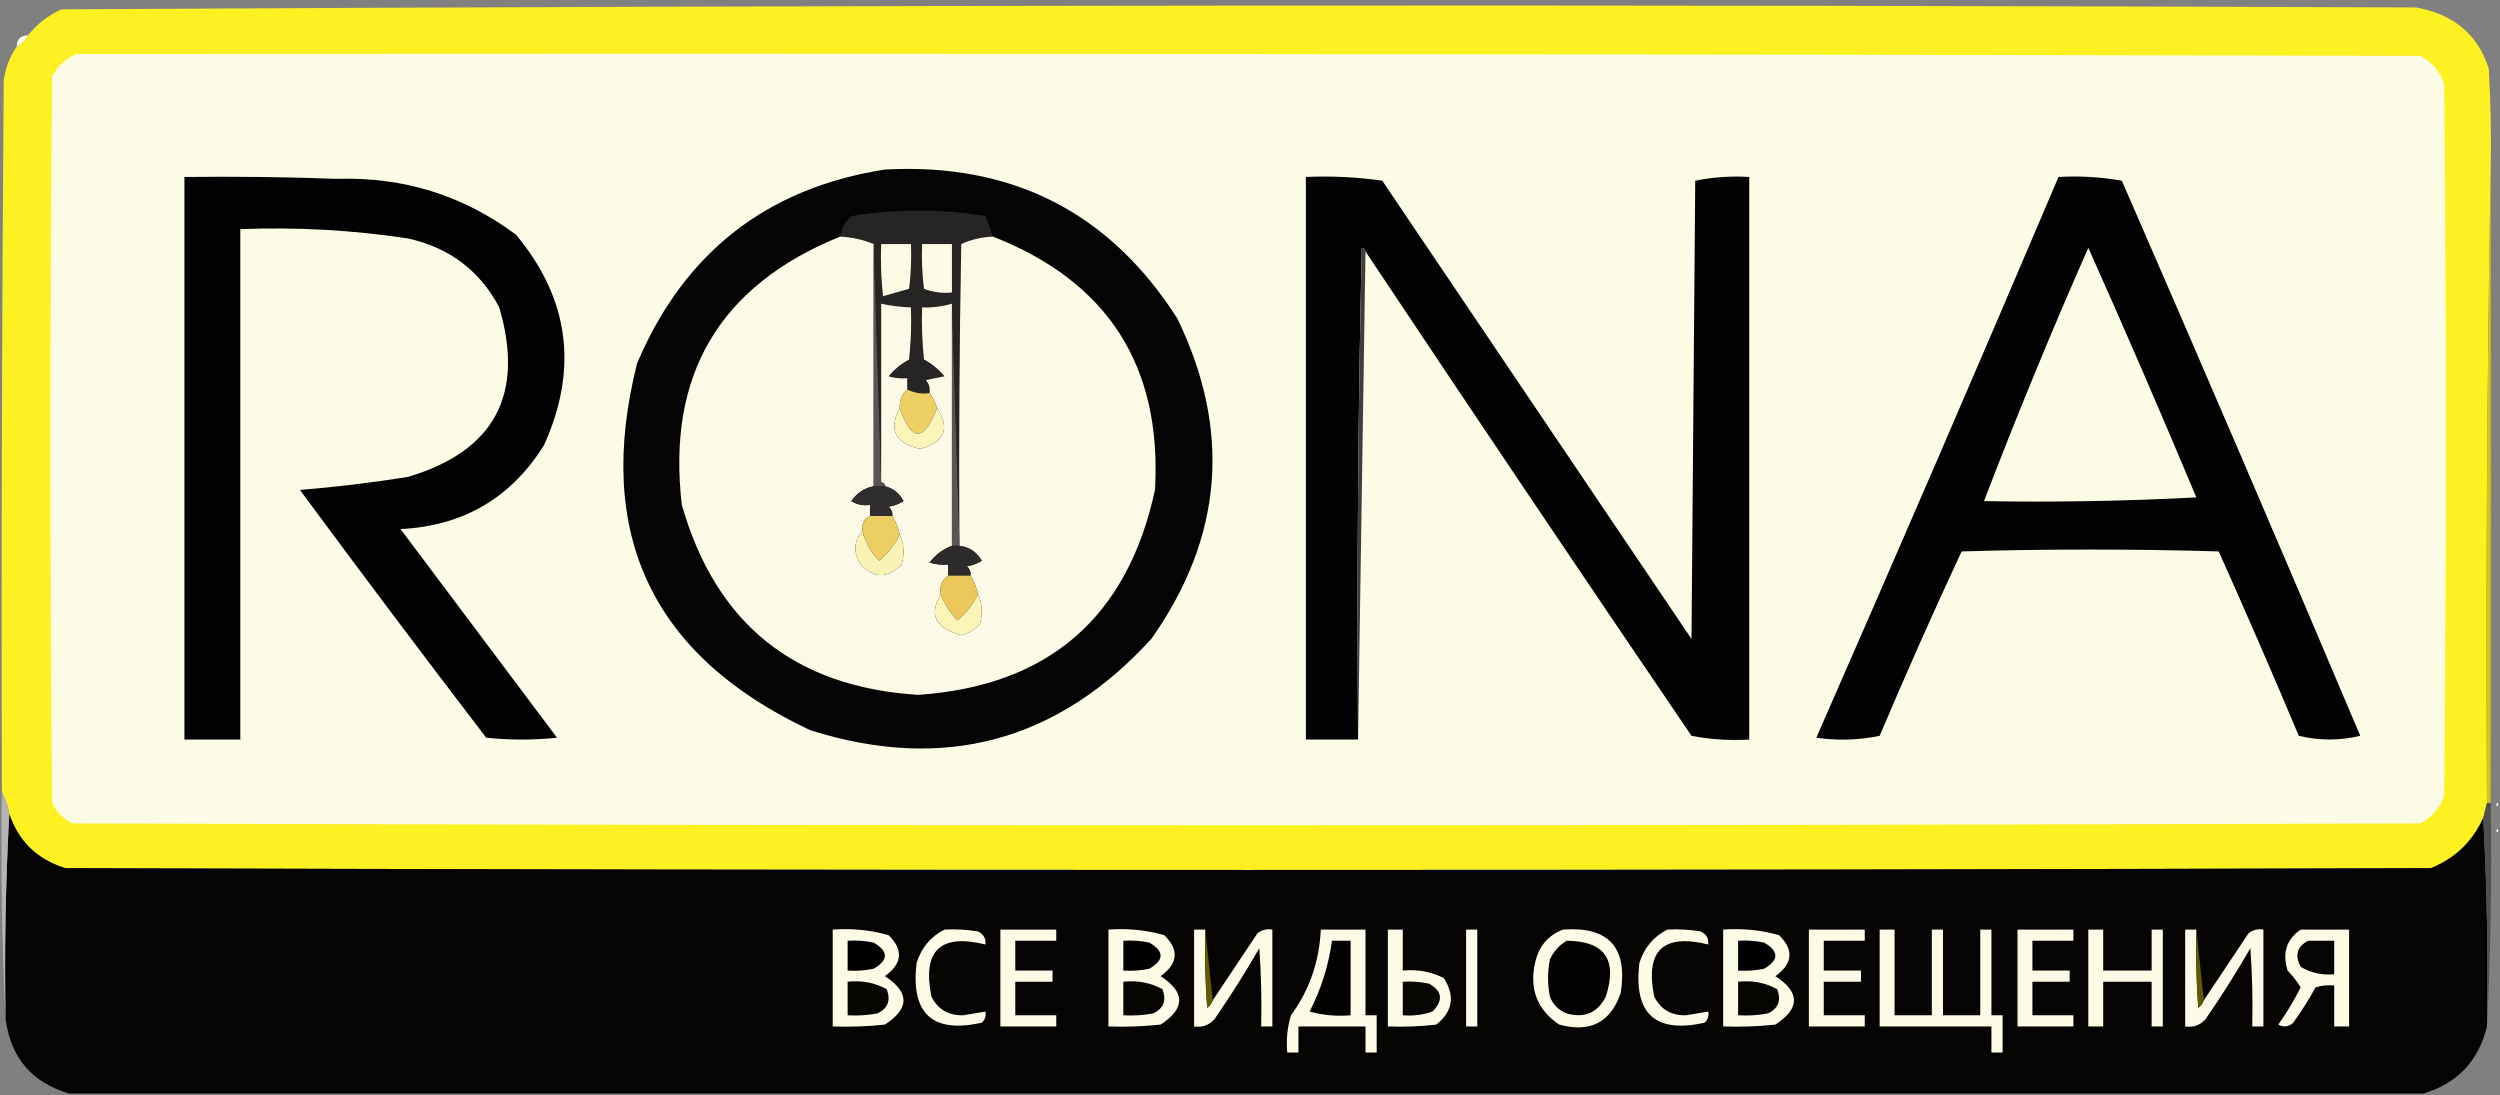
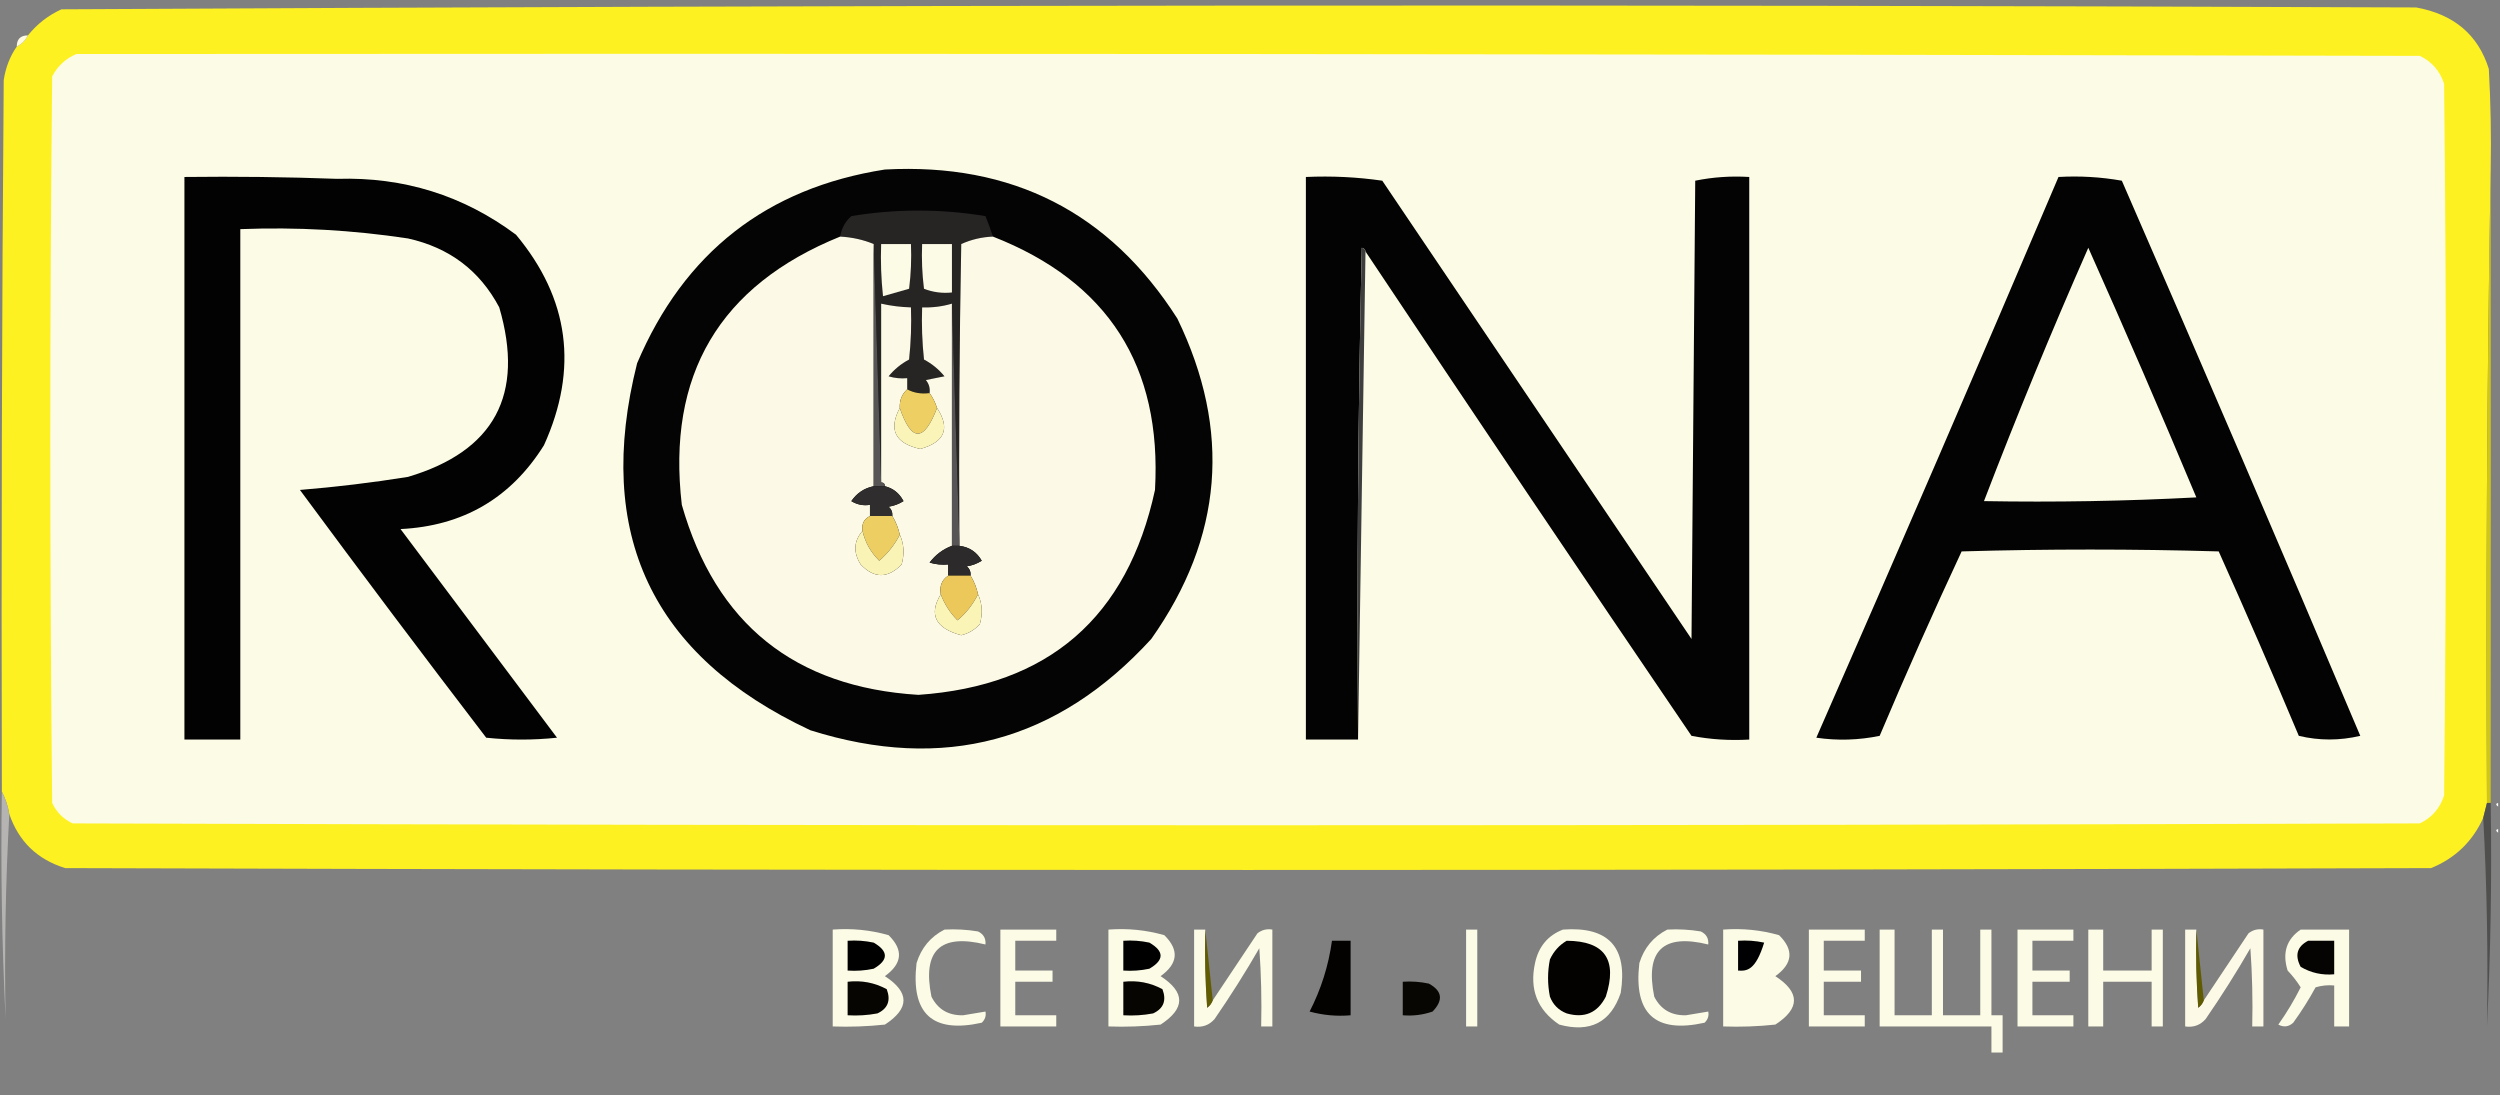
<svg xmlns="http://www.w3.org/2000/svg" version="1.1" width="671px" height="294px" style="shape-rendering:geometricPrecision; text-rendering:geometricPrecision; image-rendering:optimizeQuality; fill-rule:evenodd; clip-rule:evenodd">
  <rect width="100%" height="100%" fill="#808080" stroke="none" />
  <g>
    <path style="opacity:1" fill="#fefffe" d="M 16.5,2.5 C 15.833,1.167 15.833,1.167 16.5,2.5 Z" />
  </g>
  <g>
    <path style="opacity:1" fill="#fef121" d="M 668.5,45.5 C 667.501,101.998 667.168,158.664 667.5,215.5C 667.167,216.833 666.833,218.167 666.5,219.5C 663.658,225.841 658.991,230.341 652.5,233C 440.833,233.667 229.167,233.667 17.5,233C 10.016,230.682 5.016,225.849 2.5,218.5C 2.125,216.302 1.458,214.302 0.5,212.5C 0.333,148.832 0.5,85.166 1,21.5C 1.505,18.135 2.672,15.135 4.5,12.5C 5.833,11.833 6.833,10.833 7.5,9.5C 9.957,6.442 12.957,4.108 16.5,2.5C 226.91,1.339 437.577,1.173 648.5,2C 658.635,3.84 665.135,9.34 668,18.5C 668.5,27.494 668.666,36.494 668.5,45.5 Z" />
  </g>
  <g>
-     <path style="opacity:1" fill="#fefffe" d="M 661.5,3.5 C 660.833,2.167 660.833,2.167 661.5,3.5 Z" />
-   </g>
+     </g>
  <g>
    <path style="opacity:1" fill="#fefffe" d="M 661.5,3.5 C 662.833,4.167 662.833,4.167 661.5,3.5 Z" />
  </g>
  <g>
    <path style="opacity:1" fill="#fefbe2" d="M 7.5,9.5 C 6.833,10.833 5.833,11.833 4.5,12.5C 4.5,10.5 5.5,9.5 7.5,9.5 Z" />
  </g>
  <g>
    <path style="opacity:1" fill="#fefffe" d="M 668.5,11.5 C 669.833,12.167 669.833,12.167 668.5,11.5 Z" />
  </g>
  <g>
    <path style="opacity:1" fill="#fcfbe6" d="M 20.5,14.5 C 230.167,14.333 439.834,14.5 649.5,15C 652.728,16.563 654.895,19.063 656,22.5C 656.667,86.167 656.667,149.833 656,213.5C 654.895,216.937 652.728,219.437 649.5,221C 439.5,221.667 229.5,221.667 19.5,221C 17,219.833 15.167,218 14,215.5C 13.333,150.5 13.333,85.5 14,20.5C 15.494,17.686 17.66,15.687 20.5,14.5 Z" />
  </g>
  <g>
    <path style="opacity:1" fill="#040404" d="M 237.5,45.5 C 271.646,43.655 297.813,56.988 316,85.5C 330.584,115.582 328.251,144.249 309,171.5C 283.754,199.104 253.254,207.27 217.5,196C 174.964,176.089 159.464,143.256 171,97.5C 183.615,67.794 205.782,50.461 237.5,45.5 Z" />
  </g>
  <g>
    <path style="opacity:1" fill="#d0c615" d="M 668.5,45.5 C 668.537,102.524 668.537,159.19 668.5,215.5C 668.167,215.5 667.833,215.5 667.5,215.5C 667.168,158.664 667.501,101.998 668.5,45.5 Z" />
  </g>
  <g>
    <path style="opacity:1" fill="#020202" d="M 49.5,47.5 C 63.171,47.333 76.837,47.5 90.5,48C 108.359,47.458 124.359,52.458 138.5,63C 152.797,80.144 155.297,98.978 146,119.5C 137.138,133.676 124.305,141.176 107.5,142C 121.5,160.667 135.5,179.333 149.5,198C 143.167,198.667 136.833,198.667 130.5,198C 113.641,175.975 96.974,153.808 80.5,131.5C 90.214,130.708 99.88,129.541 109.5,128C 132.701,121.105 140.868,105.938 134,82.5C 128.772,72.625 120.606,66.458 109.5,64C 94.597,61.745 79.597,60.912 64.5,61.5C 64.5,107.167 64.5,152.833 64.5,198.5C 59.5,198.5 54.5,198.5 49.5,198.5C 49.5,148.167 49.5,97.833 49.5,47.5 Z" />
  </g>
  <g>
    <path style="opacity:1" fill="#030303" d="M 366.5,67.5 C 366.44,66.957 366.107,66.624 365.5,66.5C 364.5,110.495 364.167,154.495 364.5,198.5C 359.833,198.5 355.167,198.5 350.5,198.5C 350.5,148.167 350.5,97.833 350.5,47.5C 357.422,47.188 364.256,47.521 371,48.5C 398.667,89.5 426.333,130.5 454,171.5C 454.333,130.5 454.667,89.5 455,48.5C 459.737,47.531 464.57,47.197 469.5,47.5C 469.5,97.833 469.5,148.167 469.5,198.5C 464.238,198.805 459.072,198.471 454,197.5C 424.612,154.285 395.445,110.952 366.5,67.5 Z" />
  </g>
  <g>
    <path style="opacity:1" fill="#030303" d="M 552.5,47.5 C 558.206,47.171 563.872,47.505 569.5,48.5C 591.109,98.05 612.442,147.717 633.5,197.5C 627.946,198.806 622.446,198.806 617,197.5C 610.024,180.9 602.857,164.4 595.5,148C 572.5,147.333 549.5,147.333 526.5,148C 518.887,164.323 511.554,180.823 504.5,197.5C 498.863,198.663 493.196,198.83 487.5,198C 509.46,147.95 531.127,97.783 552.5,47.5 Z" />
  </g>
  <g>
    <path style="opacity:1" fill="#272424" d="M 266.5,63.5 C 263.52,63.62 260.687,64.287 258,65.5C 257.5,92.165 257.333,118.831 257.5,145.5C 256.833,124.167 256.167,102.833 255.5,81.5C 252.904,82.265 250.237,82.599 247.5,82.5C 247.334,87.178 247.501,91.845 248,96.5C 250.124,97.622 251.957,99.122 253.5,101C 251.833,101.333 250.167,101.667 248.5,102C 249.337,103.011 249.67,104.178 249.5,105.5C 247.265,105.795 245.265,105.461 243.5,104.5C 243.5,103.5 243.5,102.5 243.5,101.5C 241.801,101.66 240.134,101.494 238.5,101C 240.043,99.122 241.876,97.622 244,96.5C 244.499,91.845 244.666,87.178 244.5,82.5C 241.794,82.425 239.127,82.092 236.5,81.5C 236.5,97.5 236.5,113.5 236.5,129.5C 235.833,108.167 235.167,86.833 234.5,65.5C 231.727,64.343 228.727,63.676 225.5,63.5C 225.852,61.295 226.852,59.462 228.5,58C 240.492,56.024 252.492,56.024 264.5,58C 265.244,59.815 265.911,61.648 266.5,63.5 Z" />
  </g>
  <g>
    <path style="opacity:1" fill="#fcfae6" d="M 225.5,63.5 C 228.727,63.676 231.727,64.343 234.5,65.5C 234.5,87.167 234.5,108.833 234.5,130.5C 231.993,130.996 229.993,132.33 228.5,134.5C 230.045,135.452 231.712,135.785 233.5,135.5C 233.5,136.5 233.5,137.5 233.5,138.5C 231.896,139.287 231.229,140.62 231.5,142.5C 229.13,145.226 228.963,148.226 231,151.5C 234.618,155.305 238.284,155.305 242,151.5C 242.801,148.633 242.634,145.966 241.5,143.5C 241.107,141.716 240.441,140.05 239.5,138.5C 239.586,137.504 239.252,136.671 238.5,136C 239.938,135.781 241.271,135.281 242.5,134.5C 241.395,132.389 239.729,131.055 237.5,130.5C 237.5,129.833 237.167,129.5 236.5,129.5C 236.5,113.5 236.5,97.5 236.5,81.5C 239.127,82.092 241.794,82.425 244.5,82.5C 244.666,87.178 244.499,91.845 244,96.5C 241.876,97.622 240.043,99.122 238.5,101C 240.134,101.494 241.801,101.66 243.5,101.5C 243.5,102.5 243.5,103.5 243.5,104.5C 242.069,105.78 241.402,107.447 241.5,109.5C 238.411,115.326 240.244,118.992 247,120.5C 253.6,118.658 255.1,114.991 251.5,109.5C 251.011,108.005 250.345,106.671 249.5,105.5C 249.67,104.178 249.337,103.011 248.5,102C 250.167,101.667 251.833,101.333 253.5,101C 251.957,99.122 250.124,97.622 248,96.5C 247.501,91.845 247.334,87.178 247.5,82.5C 250.237,82.599 252.904,82.265 255.5,81.5C 255.5,103.167 255.5,124.833 255.5,146.5C 253.095,147.398 251.095,148.898 249.5,151C 251.134,151.494 252.801,151.66 254.5,151.5C 254.5,152.5 254.5,153.5 254.5,154.5C 252.787,155.635 252.12,157.302 252.5,159.5C 249.211,164.947 251.044,168.614 258,170.5C 259.982,170.01 261.649,169.01 263,167.5C 263.801,164.633 263.634,161.966 262.5,159.5C 262.107,157.716 261.441,156.05 260.5,154.5C 260.586,153.504 260.252,152.671 259.5,152C 260.938,151.781 262.271,151.281 263.5,150.5C 262.168,148.167 260.168,146.834 257.5,146.5C 257.5,146.167 257.5,145.833 257.5,145.5C 257.333,118.831 257.5,92.165 258,65.5C 260.687,64.287 263.52,63.62 266.5,63.5C 297.392,75.605 311.892,98.272 310,131.5C 302.593,165.742 281.426,184.075 246.5,186.5C 213.28,184.441 192.113,167.441 183,135.5C 178.928,100.633 193.095,76.633 225.5,63.5 Z" />
  </g>
  <g>
    <path style="opacity:1" fill="#fcfbe6" d="M 236.5,65.5 C 239.167,65.5 241.833,65.5 244.5,65.5C 244.666,69.514 244.499,73.514 244,77.5C 241.667,78.167 239.333,78.833 237,79.5C 236.501,74.845 236.334,70.178 236.5,65.5 Z" />
  </g>
  <g>
    <path style="opacity:1" fill="#fcfbe6" d="M 247.5,65.5 C 250.167,65.5 252.833,65.5 255.5,65.5C 255.5,69.833 255.5,74.167 255.5,78.5C 252.881,78.768 250.381,78.435 248,77.5C 247.501,73.514 247.334,69.514 247.5,65.5 Z" />
  </g>
  <g>
    <path style="opacity:1" fill="#fcfbe6" d="M 560.5,66.5 C 570.391,88.627 580.057,110.96 589.5,133.5C 570.512,134.5 551.512,134.833 532.5,134.5C 541.277,111.611 550.61,88.945 560.5,66.5 Z" />
  </g>
  <g>
    <path style="opacity:1" fill="#3e3e3e" d="M 366.5,67.5 C 365.833,111.167 365.167,154.833 364.5,198.5C 364.167,154.495 364.5,110.495 365.5,66.5C 366.107,66.624 366.44,66.957 366.5,67.5 Z" />
  </g>
  <g>
    <path style="opacity:1" fill="#585556" d="M 234.5,65.5 C 235.167,86.833 235.833,108.167 236.5,129.5C 237.167,129.5 237.5,129.833 237.5,130.5C 236.5,130.5 235.5,130.5 234.5,130.5C 234.5,108.833 234.5,87.167 234.5,65.5 Z" />
  </g>
  <g>
    <path style="opacity:1" fill="#edcf63" d="M 243.5,104.5 C 245.265,105.461 247.265,105.795 249.5,105.5C 250.345,106.671 251.011,108.005 251.5,109.5C 247.977,118.688 244.644,118.688 241.5,109.5C 241.402,107.447 242.069,105.78 243.5,104.5 Z" />
  </g>
  <g>
    <path style="opacity:1" fill="#faf4b8" d="M 241.5,109.5 C 244.644,118.688 247.977,118.688 251.5,109.5C 255.1,114.991 253.6,118.658 247,120.5C 240.244,118.992 238.411,115.326 241.5,109.5 Z" />
  </g>
  <g>
    <path style="opacity:1" fill="#585556" d="M 255.5,81.5 C 256.167,102.833 256.833,124.167 257.5,145.5C 257.5,145.833 257.5,146.167 257.5,146.5C 256.833,146.5 256.167,146.5 255.5,146.5C 255.5,124.833 255.5,103.167 255.5,81.5 Z" />
  </g>
  <g>
    <path style="opacity:1" fill="#2f2d2d" d="M 234.5,130.5 C 235.5,130.5 236.5,130.5 237.5,130.5C 239.729,131.055 241.395,132.389 242.5,134.5C 241.271,135.281 239.938,135.781 238.5,136C 239.252,136.671 239.586,137.504 239.5,138.5C 237.5,138.5 235.5,138.5 233.5,138.5C 233.5,137.5 233.5,136.5 233.5,135.5C 231.712,135.785 230.045,135.452 228.5,134.5C 229.993,132.33 231.993,130.996 234.5,130.5 Z" />
  </g>
  <g>
    <path style="opacity:1" fill="#edce63" d="M 233.5,138.5 C 235.5,138.5 237.5,138.5 239.5,138.5C 240.441,140.05 241.107,141.716 241.5,143.5C 240.16,146.158 238.327,148.492 236,150.5C 233.709,148.249 232.209,145.582 231.5,142.5C 231.229,140.62 231.896,139.287 233.5,138.5 Z" />
  </g>
  <g>
    <path style="opacity:1" fill="#f9f3b6" d="M 231.5,142.5 C 232.209,145.582 233.709,148.249 236,150.5C 238.327,148.492 240.16,146.158 241.5,143.5C 242.634,145.966 242.801,148.633 242,151.5C 238.284,155.305 234.618,155.305 231,151.5C 228.963,148.226 229.13,145.226 231.5,142.5 Z" />
  </g>
  <g>
    <path style="opacity:1" fill="#2c2a2a" d="M 255.5,146.5 C 256.167,146.5 256.833,146.5 257.5,146.5C 260.168,146.834 262.168,148.167 263.5,150.5C 262.271,151.281 260.938,151.781 259.5,152C 260.252,152.671 260.586,153.504 260.5,154.5C 258.5,154.5 256.5,154.5 254.5,154.5C 254.5,153.5 254.5,152.5 254.5,151.5C 252.801,151.66 251.134,151.494 249.5,151C 251.095,148.898 253.095,147.398 255.5,146.5 Z" />
  </g>
  <g>
    <path style="opacity:1" fill="#ecc75a" d="M 254.5,154.5 C 256.5,154.5 258.5,154.5 260.5,154.5C 261.441,156.05 262.107,157.716 262.5,159.5C 261.141,162.223 259.308,164.556 257,166.5C 254.991,164.479 253.491,162.146 252.5,159.5C 252.12,157.302 252.787,155.635 254.5,154.5 Z" />
  </g>
  <g>
    <path style="opacity:1" fill="#faf4b7" d="M 252.5,159.5 C 253.491,162.146 254.991,164.479 257,166.5C 259.308,164.556 261.141,162.223 262.5,159.5C 263.634,161.966 263.801,164.633 263,167.5C 261.649,169.01 259.982,170.01 258,170.5C 251.044,168.614 249.211,164.947 252.5,159.5 Z" />
  </g>
  <g>
    <path style="opacity:1" fill="#fefffe" d="M 670.5,215.5 C 670.5,215.833 670.5,216.167 670.5,216.5C 669.83,216.019 669.83,215.685 670.5,215.5 Z" />
  </g>
  <g>
-     <path style="opacity:1" fill="#050402" d="M 2.5,218.5 C 5.016,225.849 10.016,230.682 17.5,233C 229.167,233.667 440.833,233.667 652.5,233C 658.991,230.341 663.658,225.841 666.5,219.5C 667.497,237.993 667.83,256.659 667.5,275.5C 665.269,284.731 659.603,290.731 650.5,293.5C 439.833,293.5 229.167,293.5 18.5,293.5C 8.528,290.526 2.862,283.859 1.5,273.5C 1.17,254.992 1.503,236.659 2.5,218.5 Z" />
-   </g>
+     </g>
  <g>
    <path style="opacity:1" fill="#4f4f4d" d="M 667.5,215.5 C 667.833,215.5 668.167,215.5 668.5,215.5C 668.83,235.674 668.497,255.674 667.5,275.5C 667.83,256.659 667.497,237.993 666.5,219.5C 666.833,218.167 667.167,216.833 667.5,215.5 Z" />
  </g>
  <g>
    <path style="opacity:1" fill="#fefffe" d="M 670.5,222.5 C 670.5,222.833 670.5,223.167 670.5,223.5C 669.83,223.019 669.83,222.685 670.5,222.5 Z" />
  </g>
  <g>
    <path style="opacity:1" fill="#b5b4b3" d="M 0.5,212.5 C 1.458,214.302 2.125,216.302 2.5,218.5C 1.503,236.659 1.17,254.992 1.5,273.5C 0.503,253.34 0.17,233.007 0.5,212.5 Z" />
  </g>
  <g>
    <path style="opacity:1" fill="#fcfbe6" d="M 223.5,249.5 C 228.628,249.112 233.628,249.612 238.5,251C 242.53,254.957 242.197,258.623 237.5,262C 244.167,266.333 244.167,270.667 237.5,275C 232.845,275.499 228.179,275.666 223.5,275.5C 223.5,266.833 223.5,258.167 223.5,249.5 Z" />
  </g>
  <g>
    <path style="opacity:1" fill="#fcfbe6" d="M 253.5,249.5 C 256.518,249.335 259.518,249.502 262.5,250C 263.973,250.71 264.64,251.876 264.5,253.5C 252.334,250.498 247.501,255.165 250,267.5C 251.719,270.92 254.552,272.586 258.5,272.5C 260.512,272.16 262.512,271.827 264.5,271.5C 264.719,272.675 264.386,273.675 263.5,274.5C 250.264,277.434 244.43,272.101 246,258.5C 247.268,254.405 249.768,251.405 253.5,249.5 Z" />
  </g>
  <g>
    <path style="opacity:1" fill="#fcfbe6" d="M 268.5,249.5 C 273.5,249.5 278.5,249.5 283.5,249.5C 283.5,250.5 283.5,251.5 283.5,252.5C 279.833,252.5 276.167,252.5 272.5,252.5C 272.5,255.167 272.5,257.833 272.5,260.5C 275.833,260.5 279.167,260.5 282.5,260.5C 282.5,261.5 282.5,262.5 282.5,263.5C 279.167,263.5 275.833,263.5 272.5,263.5C 272.5,266.5 272.5,269.5 272.5,272.5C 276.167,272.5 279.833,272.5 283.5,272.5C 283.5,273.5 283.5,274.5 283.5,275.5C 278.5,275.5 273.5,275.5 268.5,275.5C 268.5,266.833 268.5,258.167 268.5,249.5 Z" />
  </g>
  <g>
    <path style="opacity:1" fill="#fcfbe6" d="M 297.5,249.5 C 302.628,249.112 307.628,249.612 312.5,251C 316.53,254.957 316.197,258.623 311.5,262C 318.167,266.333 318.167,270.667 311.5,275C 306.845,275.499 302.179,275.666 297.5,275.5C 297.5,266.833 297.5,258.167 297.5,249.5 Z" />
  </g>
  <g>
    <path style="opacity:1" fill="#fcfbe6" d="M 323.5,249.5 C 323.334,256.508 323.5,263.508 324,270.5C 324.717,269.956 325.217,269.289 325.5,268.5C 329.49,262.529 333.49,256.529 337.5,250.5C 338.689,249.571 340.022,249.238 341.5,249.5C 341.5,258.167 341.5,266.833 341.5,275.5C 340.5,275.5 339.5,275.5 338.5,275.5C 338.666,268.492 338.5,261.492 338,254.5C 334.25,261.002 330.25,267.335 326,273.5C 324.556,275.155 322.722,275.822 320.5,275.5C 320.5,266.833 320.5,258.167 320.5,249.5C 321.5,249.5 322.5,249.5 323.5,249.5 Z" />
  </g>
  <g>
-     <path style="opacity:1" fill="#fcfbe6" d="M 354.5,249.5 C 358.5,249.5 362.5,249.5 366.5,249.5C 366.5,257.167 366.5,264.833 366.5,272.5C 367.5,272.5 368.5,272.5 369.5,272.5C 369.5,275.833 369.5,279.167 369.5,282.5C 368.5,282.5 367.5,282.5 366.5,282.5C 366.5,280.167 366.5,277.833 366.5,275.5C 360.5,275.5 354.5,275.5 348.5,275.5C 348.5,277.833 348.5,280.167 348.5,282.5C 347.5,282.5 346.5,282.5 345.5,282.5C 345.18,279.102 345.513,275.768 346.5,272.5C 351.452,265.724 354.119,258.058 354.5,249.5 Z" />
-   </g>
+     </g>
  <g>
-     <path style="opacity:1" fill="#fcfbe6" d="M 372.5,249.5 C 373.833,249.5 375.167,249.5 376.5,249.5C 376.5,253.167 376.5,256.833 376.5,260.5C 380.383,260.109 384.05,260.776 387.5,262.5C 390.599,267.31 389.932,271.476 385.5,275C 381.179,275.499 376.846,275.666 372.5,275.5C 372.5,266.833 372.5,258.167 372.5,249.5 Z" />
-   </g>
+     </g>
  <g>
    <path style="opacity:1" fill="#fcfbe6" d="M 393.5,249.5 C 394.5,249.5 395.5,249.5 396.5,249.5C 396.5,258.167 396.5,266.833 396.5,275.5C 395.5,275.5 394.5,275.5 393.5,275.5C 393.5,266.833 393.5,258.167 393.5,249.5 Z" />
  </g>
  <g>
    <path style="opacity:1" fill="#fcfbe6" d="M 419.5,249.5 C 431.763,248.599 436.929,254.265 435,266.5C 432.315,274.415 426.815,277.249 418.5,275C 412.627,271.061 410.46,265.561 412,258.5C 412.951,254.061 415.451,251.061 419.5,249.5 Z" />
  </g>
  <g>
    <path style="opacity:1" fill="#fcfbe6" d="M 447.5,249.5 C 450.518,249.335 453.518,249.502 456.5,250C 457.973,250.71 458.64,251.876 458.5,253.5C 446.334,250.498 441.501,255.165 444,267.5C 445.719,270.92 448.552,272.586 452.5,272.5C 454.512,272.16 456.512,271.827 458.5,271.5C 458.719,272.675 458.386,273.675 457.5,274.5C 444.264,277.434 438.43,272.101 440,258.5C 441.268,254.405 443.768,251.405 447.5,249.5 Z" />
  </g>
  <g>
    <path style="opacity:1" fill="#fcfbe6" d="M 462.5,249.5 C 467.628,249.112 472.628,249.612 477.5,251C 481.53,254.957 481.197,258.623 476.5,262C 483.167,266.333 483.167,270.667 476.5,275C 471.845,275.499 467.179,275.666 462.5,275.5C 462.5,266.833 462.5,258.167 462.5,249.5 Z" />
  </g>
  <g>
    <path style="opacity:1" fill="#fcfbe6" d="M 485.5,249.5 C 490.5,249.5 495.5,249.5 500.5,249.5C 500.5,250.5 500.5,251.5 500.5,252.5C 496.833,252.5 493.167,252.5 489.5,252.5C 489.5,255.167 489.5,257.833 489.5,260.5C 492.833,260.5 496.167,260.5 499.5,260.5C 499.5,261.5 499.5,262.5 499.5,263.5C 496.167,263.5 492.833,263.5 489.5,263.5C 489.5,266.5 489.5,269.5 489.5,272.5C 493.167,272.5 496.833,272.5 500.5,272.5C 500.5,273.5 500.5,274.5 500.5,275.5C 495.5,275.5 490.5,275.5 485.5,275.5C 485.5,266.833 485.5,258.167 485.5,249.5 Z" />
  </g>
  <g>
    <path style="opacity:1" fill="#fcfbe6" d="M 504.5,249.5 C 505.833,249.5 507.167,249.5 508.5,249.5C 508.5,257.167 508.5,264.833 508.5,272.5C 511.833,272.5 515.167,272.5 518.5,272.5C 518.5,264.833 518.5,257.167 518.5,249.5C 519.5,249.5 520.5,249.5 521.5,249.5C 521.5,257.167 521.5,264.833 521.5,272.5C 524.833,272.5 528.167,272.5 531.5,272.5C 531.5,264.833 531.5,257.167 531.5,249.5C 532.5,249.5 533.5,249.5 534.5,249.5C 534.5,257.167 534.5,264.833 534.5,272.5C 535.5,272.5 536.5,272.5 537.5,272.5C 537.5,275.833 537.5,279.167 537.5,282.5C 536.5,282.5 535.5,282.5 534.5,282.5C 534.5,280.167 534.5,277.833 534.5,275.5C 524.5,275.5 514.5,275.5 504.5,275.5C 504.5,266.833 504.5,258.167 504.5,249.5 Z" />
  </g>
  <g>
    <path style="opacity:1" fill="#fcfbe6" d="M 541.5,249.5 C 546.5,249.5 551.5,249.5 556.5,249.5C 556.5,250.5 556.5,251.5 556.5,252.5C 552.833,252.5 549.167,252.5 545.5,252.5C 545.5,255.167 545.5,257.833 545.5,260.5C 548.833,260.5 552.167,260.5 555.5,260.5C 555.5,261.5 555.5,262.5 555.5,263.5C 552.167,263.5 548.833,263.5 545.5,263.5C 545.5,266.5 545.5,269.5 545.5,272.5C 549.167,272.5 552.833,272.5 556.5,272.5C 556.5,273.5 556.5,274.5 556.5,275.5C 551.5,275.5 546.5,275.5 541.5,275.5C 541.5,266.833 541.5,258.167 541.5,249.5 Z" />
  </g>
  <g>
    <path style="opacity:1" fill="#fcfbe6" d="M 560.5,249.5 C 561.833,249.5 563.167,249.5 564.5,249.5C 564.5,253.167 564.5,256.833 564.5,260.5C 568.833,260.5 573.167,260.5 577.5,260.5C 577.5,256.833 577.5,253.167 577.5,249.5C 578.5,249.5 579.5,249.5 580.5,249.5C 580.5,258.167 580.5,266.833 580.5,275.5C 579.5,275.5 578.5,275.5 577.5,275.5C 577.5,271.5 577.5,267.5 577.5,263.5C 573.167,263.5 568.833,263.5 564.5,263.5C 564.5,267.5 564.5,271.5 564.5,275.5C 563.167,275.5 561.833,275.5 560.5,275.5C 560.5,266.833 560.5,258.167 560.5,249.5 Z" />
  </g>
  <g>
    <path style="opacity:1" fill="#fcfae6" d="M 589.5,249.5 C 589.334,256.508 589.5,263.508 590,270.5C 590.717,269.956 591.217,269.289 591.5,268.5C 595.49,262.529 599.49,256.529 603.5,250.5C 604.689,249.571 606.022,249.238 607.5,249.5C 607.5,258.167 607.5,266.833 607.5,275.5C 606.5,275.5 605.5,275.5 604.5,275.5C 604.666,268.492 604.5,261.492 604,254.5C 600.25,261.002 596.25,267.335 592,273.5C 590.556,275.155 588.722,275.822 586.5,275.5C 586.5,266.833 586.5,258.167 586.5,249.5C 587.5,249.5 588.5,249.5 589.5,249.5 Z" />
  </g>
  <g>
    <path style="opacity:1" fill="#605b01" d="M 589.5,249.5 C 590.167,255.833 590.833,262.167 591.5,268.5C 591.217,269.289 590.717,269.956 590,270.5C 589.5,263.508 589.334,256.508 589.5,249.5 Z" />
  </g>
  <g>
    <path style="opacity:1" fill="#fcfbe6" d="M 617.5,249.5 C 621.833,249.5 626.167,249.5 630.5,249.5C 630.5,258.167 630.5,266.833 630.5,275.5C 629.167,275.5 627.833,275.5 626.5,275.5C 626.5,271.833 626.5,268.167 626.5,264.5C 624.801,264.34 623.134,264.506 621.5,265C 619.698,268.3 617.698,271.467 615.5,274.5C 614.277,275.614 612.944,275.781 611.5,275C 613.758,271.816 615.758,268.483 617.5,265C 616.503,263.404 615.337,261.904 614,260.5C 612.518,255.774 613.685,252.107 617.5,249.5 Z" />
  </g>
  <g>
    <path style="opacity:1" fill="#000001" d="M 227.5,252.5 C 229.857,252.337 232.19,252.503 234.5,253C 238.5,255.333 238.5,257.667 234.5,260C 232.19,260.497 229.857,260.663 227.5,260.5C 227.5,257.833 227.5,255.167 227.5,252.5 Z" />
  </g>
  <g>
    <path style="opacity:1" fill="#000001" d="M 301.5,252.5 C 303.857,252.337 306.19,252.503 308.5,253C 312.5,255.333 312.5,257.667 308.5,260C 306.19,260.497 303.857,260.663 301.5,260.5C 301.5,257.833 301.5,255.167 301.5,252.5 Z" />
  </g>
  <g>
    <path style="opacity:1" fill="#030201" d="M 357.5,252.5 C 359.167,252.5 360.833,252.5 362.5,252.5C 362.5,259.167 362.5,265.833 362.5,272.5C 358.774,272.823 355.107,272.489 351.5,271.5C 354.582,265.505 356.582,259.171 357.5,252.5 Z" />
  </g>
  <g>
    <path style="opacity:1" fill="#030201" d="M 420.5,252.5 C 430.7,252.559 434.2,257.559 431,267.5C 428.774,271.861 425.274,273.361 420.5,272C 418.333,271.167 416.833,269.667 416,267.5C 415.333,264.167 415.333,260.833 416,257.5C 417.025,255.313 418.525,253.646 420.5,252.5 Z" />
  </g>
  <g>
-     <path style="opacity:1" fill="#000002" d="M 466.5,252.5 C 468.857,252.337 471.19,252.503 473.5,253C 477.5,255.333 477.5,257.667 473.5,260C 471.19,260.497 468.857,260.663 466.5,260.5C 466.5,257.833 466.5,255.167 466.5,252.5 Z" />
+     <path style="opacity:1" fill="#000002" d="M 466.5,252.5 C 468.857,252.337 471.19,252.503 473.5,253C 471.19,260.497 468.857,260.663 466.5,260.5C 466.5,257.833 466.5,255.167 466.5,252.5 Z" />
  </g>
  <g>
    <path style="opacity:1" fill="#050402" d="M 619.5,252.5 C 621.833,252.5 624.167,252.5 626.5,252.5C 626.5,255.5 626.5,258.5 626.5,261.5C 623.266,261.795 620.266,261.129 617.5,259.5C 615.856,256.397 616.523,254.064 619.5,252.5 Z" />
  </g>
  <g>
    <path style="opacity:1" fill="#615b01" d="M 323.5,249.5 C 324.167,255.833 324.833,262.167 325.5,268.5C 325.217,269.289 324.717,269.956 324,270.5C 323.5,263.508 323.334,256.508 323.5,249.5 Z" />
  </g>
  <g>
    <path style="opacity:1" fill="#060501" d="M 227.5,263.5 C 231.257,263.071 234.757,263.737 238,265.5C 239.14,268.528 238.306,270.695 235.5,272C 232.854,272.497 230.187,272.664 227.5,272.5C 227.5,269.5 227.5,266.5 227.5,263.5 Z" />
  </g>
  <g>
    <path style="opacity:1" fill="#060501" d="M 301.5,263.5 C 305.257,263.071 308.757,263.737 312,265.5C 313.14,268.528 312.306,270.695 309.5,272C 306.854,272.497 304.187,272.664 301.5,272.5C 301.5,269.5 301.5,266.5 301.5,263.5 Z" />
  </g>
  <g>
    <path style="opacity:1" fill="#070602" d="M 376.5,263.5 C 378.857,263.337 381.19,263.503 383.5,264C 387.108,265.957 387.441,268.457 384.5,271.5C 381.916,272.393 379.249,272.726 376.5,272.5C 376.5,269.5 376.5,266.5 376.5,263.5 Z" />
  </g>
  <g>
-     <path style="opacity:1" fill="#060401" d="M 466.5,263.5 C 470.257,263.071 473.757,263.737 477,265.5C 478.14,268.528 477.306,270.695 474.5,272C 471.854,272.497 469.187,272.664 466.5,272.5C 466.5,269.5 466.5,266.5 466.5,263.5 Z" />
-   </g>
+     </g>
</svg>